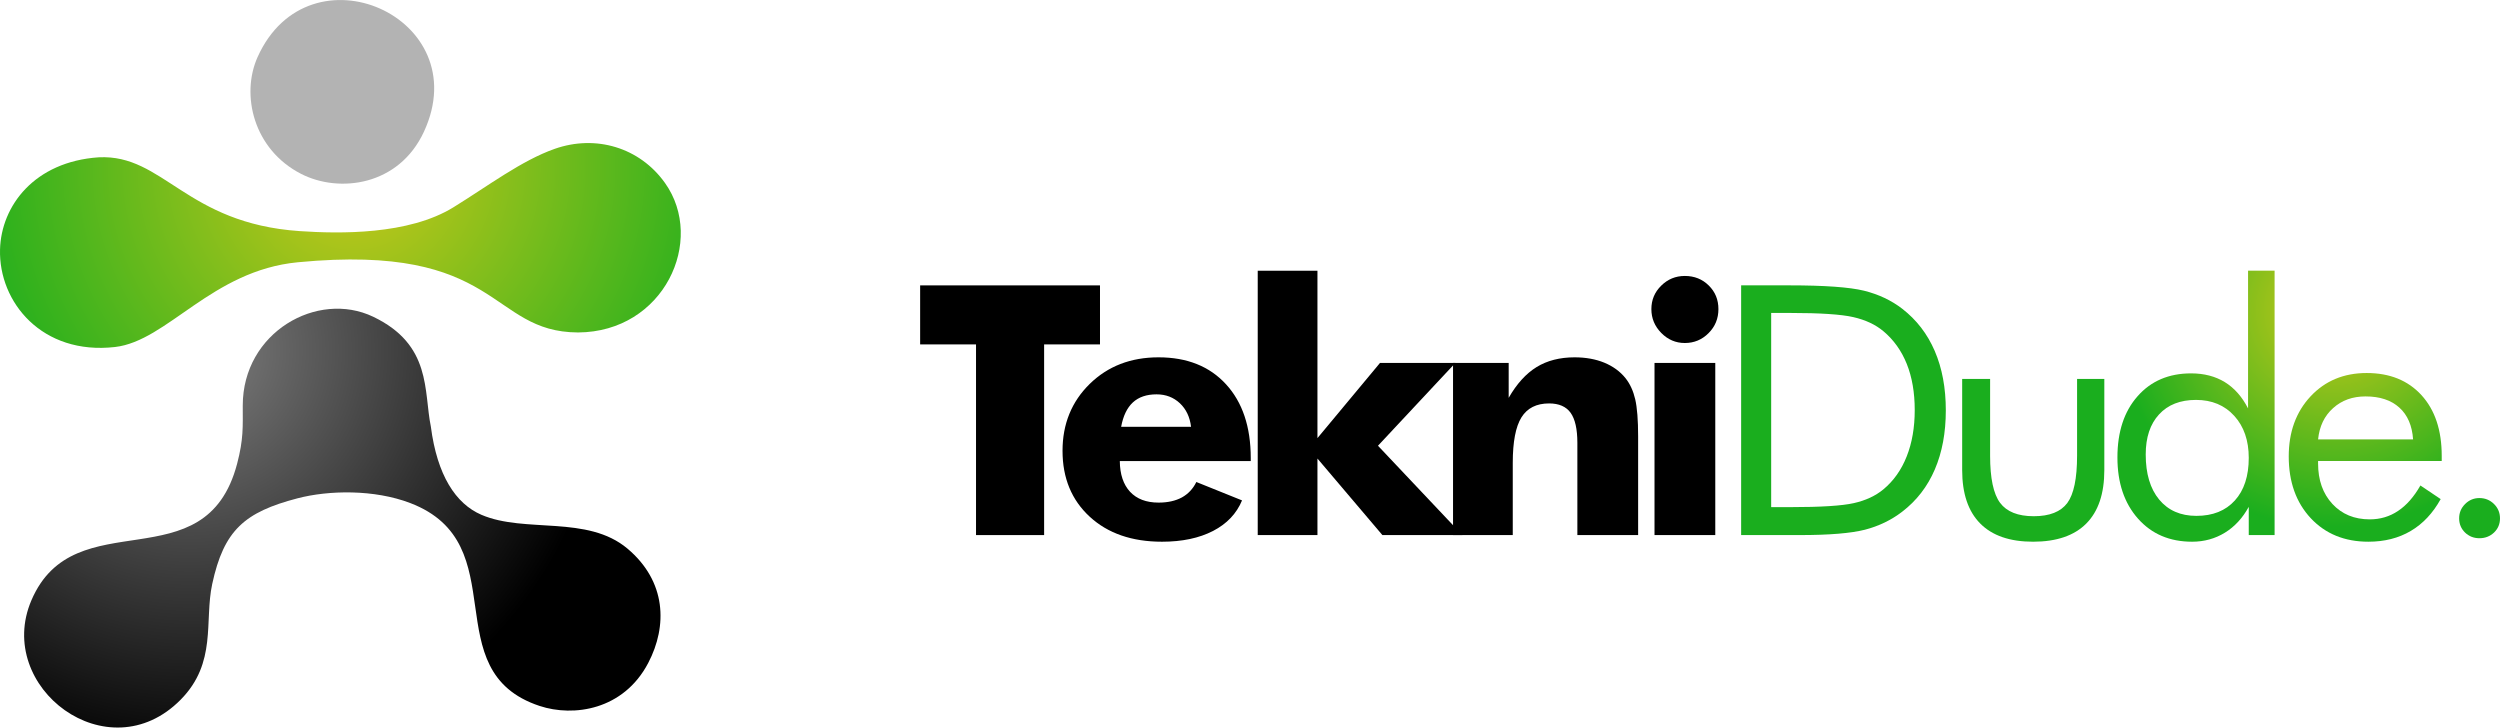
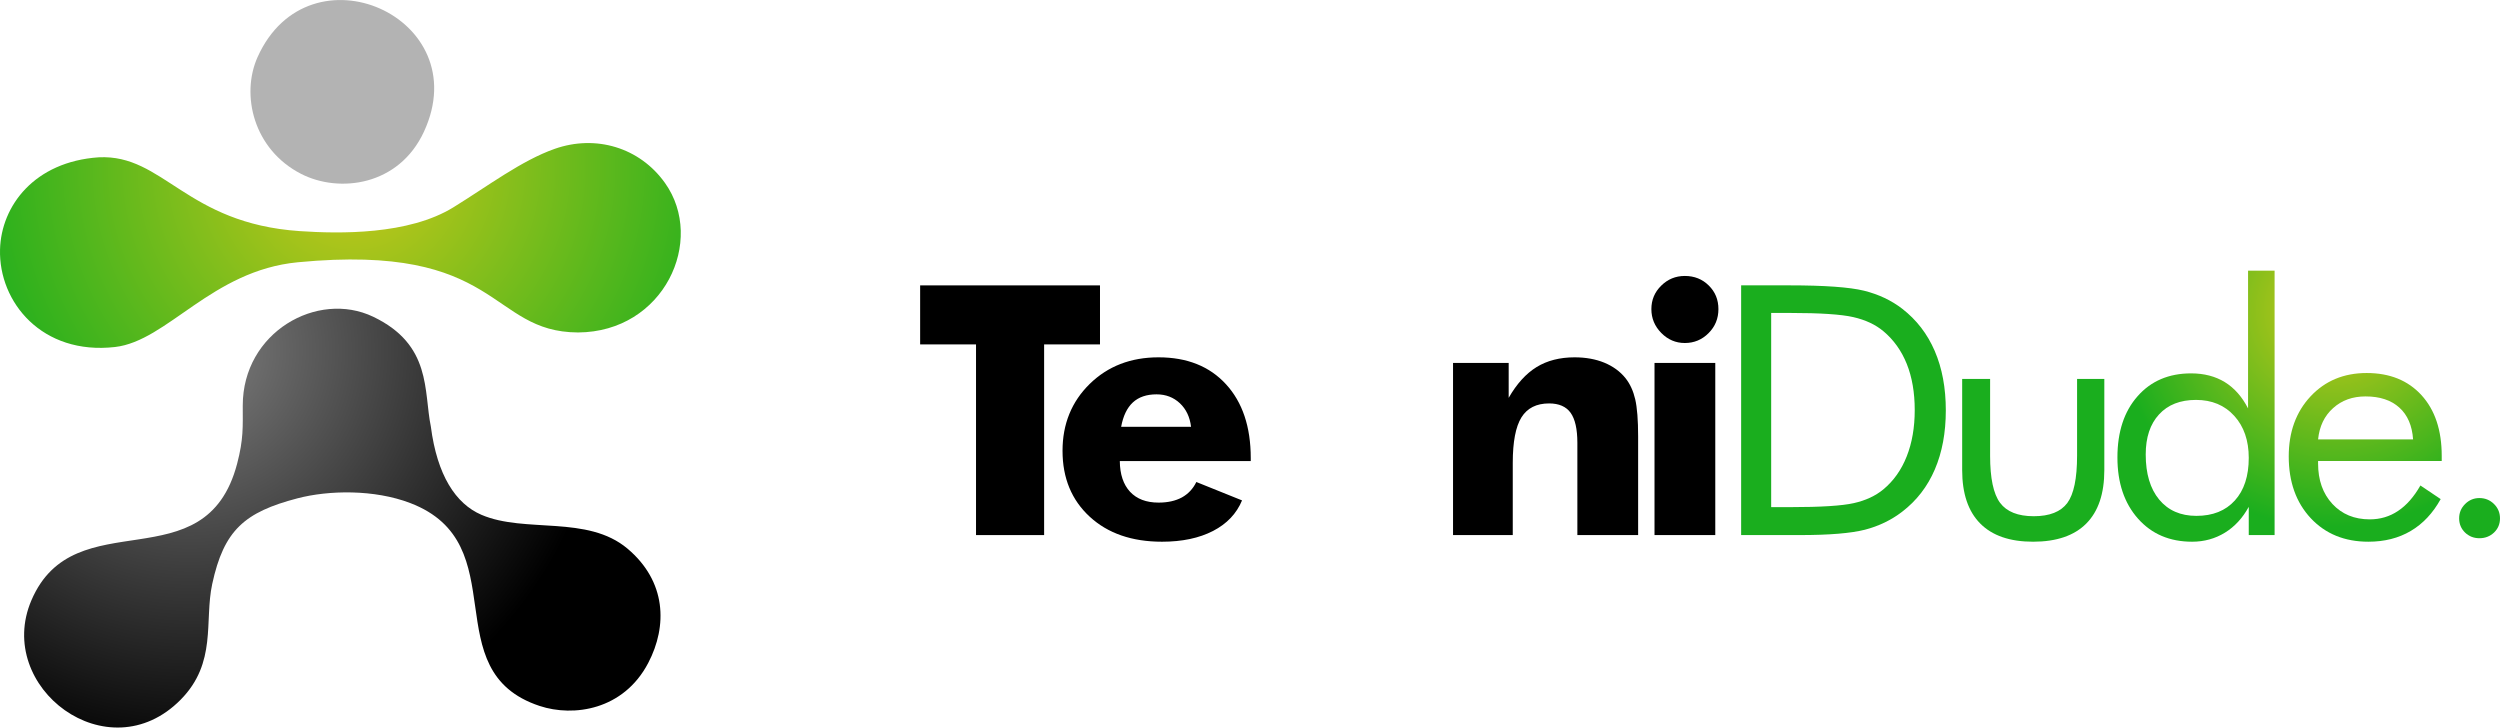
<svg xmlns="http://www.w3.org/2000/svg" xmlns:xlink="http://www.w3.org/1999/xlink" xml:space="preserve" width="6.989in" height="2.034in" version="1.1" style="shape-rendering:geometricPrecision; text-rendering:geometricPrecision; image-rendering:optimizeQuality; fill-rule:evenodd; clip-rule:evenodd" viewBox="0 0 7107.13 2068.21">
  <defs>
    <style type="text/css">
   
    .fil2 {fill:#B3B3B3}
    .fil3 {fill:black;fill-rule:nonzero}
    .fil1 {fill:url(#id0)}
    .fil6 {fill:url(#id1)}
    .fil0 {fill:url(#id2)}
    .fil4 {fill:url(#id3)}
    .fil7 {fill:url(#id4)}
    .fil5 {fill:url(#id5)}
    .fil8 {fill:url(#id6)}
   
  </style>
    <radialGradient id="id0" gradientUnits="userSpaceOnUse" gradientTransform="matrix(-0.942 0.717 -0.717 -0.942 2296 204)" cx="1006.41" cy="476.47" r="967.7" fx="1006.41" fy="476.47">
      <stop offset="0" style="stop-opacity:1; stop-color:#CCC91A" />
      <stop offset="1" style="stop-opacity:1; stop-color:#1AAE1E" />
    </radialGradient>
    <radialGradient id="id1" gradientUnits="userSpaceOnUse" gradientTransform="matrix(-3.831 3.203 -3.203 -3.83 34865 -17015)" xlink:href="#id0" cx="6636.14" cy="877.29" r="124.47" fx="6636.14" fy="877.29">
  </radialGradient>
    <radialGradient id="id2" gradientUnits="userSpaceOnUse" gradientTransform="matrix(0.691 1.367 -1.367 0.691 1529 -429)" cx="538.98" cy="996.57" r="777.95" fx="538.98" fy="996.57">
      <stop offset="0" style="stop-opacity:1; stop-color:gray" />
      <stop offset="1" style="stop-opacity:1; stop-color:black" />
    </radialGradient>
    <radialGradient id="id3" gradientUnits="userSpaceOnUse" gradientTransform="matrix(-4.157 3.476 -3.476 -4.157 37295 -18519)" xlink:href="#id0" cx="6637.15" cy="882.13" r="114.69" fx="6637.15" fy="882.13">
  </radialGradient>
    <radialGradient id="id4" gradientUnits="userSpaceOnUse" gradientTransform="matrix(-6.154 5.145 -5.145 -6.154 52001 -27868)" xlink:href="#id0" cx="6637.04" cy="878.12" r="77.47" fx="6637.04" fy="878.12">
  </radialGradient>
    <radialGradient id="id5" gradientUnits="userSpaceOnUse" gradientTransform="matrix(-6.379 5.333 -5.333 -6.379 53655 -28914)" xlink:href="#id0" cx="6636.96" cy="878.28" r="74.74" fx="6636.96" fy="878.28">
  </radialGradient>
    <radialGradient id="id6" gradientUnits="userSpaceOnUse" gradientTransform="matrix(-25.406 21.241 -21.241 -25.406 193891 -117731)" xlink:href="#id0" cx="6635.49" cy="879.14" r="18.77" fx="6635.49" fy="879.14">
  </radialGradient>
  </defs>
  <g id="Layer_x0020_1">
    <g id="_2844409077904">
      <g>
        <g>
          <path class="fil0" d="M1842.69 1884.81c55.47,-105.75 51.62,-231.95 -58.54,-324.99 -114.44,-96.66 -291.08,-43.09 -415.4,-96.36 -73.48,-31.49 -126.04,-112.81 -143.89,-250.76 -20.72,-100.82 3.12,-232.39 -163.92,-312.34 -158.32,-75.77 -371.11,43.99 -370.83,252.78 0.08,60.73 2.33,95 -15.94,164.74 -89.88,343.22 -462.06,101.62 -584.89,388.61 -105.69,246.95 217.5,491.95 424.26,282.55 103.97,-105.29 66.8,-222.58 89.76,-328.96 33.02,-152.86 91.82,-204.16 242.37,-243.53 89.12,-23.31 218.22,-25.66 320.48,13.39 302.93,115.67 67.13,477.52 368.14,576.93 96.14,31.76 238.17,11.8 308.39,-122.06z" />
          <path class="fil1" d="M1577.26 422.94c-94.54,33.18 -190.39,105.99 -288.49,166.44 -127.4,78.49 -323.28,75.27 -436.81,67.54 -323.69,-22.07 -387.03,-219.12 -571.42,-209.81 -182.24,12.44 -277.04,137.38 -280.44,262.04 -4.09,149.81 119.59,300.89 326.92,277.24 148.96,-16.99 274.74,-217.44 519.79,-240.93 577.47,-55.4 541.73,198.41 796.35,199.58 244.62,-1.25 363.49,-261.47 247.44,-424.79 -71.91,-101.18 -196.89,-138.17 -313.33,-97.3z" />
          <path class="fil2" d="M1205.26 374.25c150.74,-325.87 -326.83,-536.56 -472.79,-212.55 -48.54,107.76 -11.86,263.31 123.71,332.62 107.93,55.17 277.63,34.4 349.08,-120.07z" />
        </g>
        <polygon class="fil3" points="2774.69,1521.07 2774.69,979.01 2615.83,979.01 2615.83,811.23 3127.12,811.23 3127.12,979.01 2968.28,979.01 2968.28,1521.07 " />
        <path class="fil3" d="M3385.99 1213.29c-3.31,-27.79 -13.91,-50.14 -31.77,-67 -18.05,-16.88 -40.05,-25.31 -66.37,-25.31 -28.11,0 -50.63,7.59 -67.34,22.99 -16.54,15.38 -27.62,38.54 -33.25,69.32l198.73 0zm169.76 97.3l-372.3 0c0.32,37.72 10.09,66.84 29.12,87.36 19.19,20.52 46.16,30.78 81.08,30.78 26.31,0 48.31,-4.97 66.35,-14.73 17.87,-9.92 31.6,-24.48 41.04,-43.84l129.88 52.29c-15.55,37.56 -43.02,66.5 -82.4,86.87 -39.55,20.35 -87.86,30.61 -145.11,30.61 -85.39,0 -153.89,-23.66 -205.36,-70.98 -51.62,-47.49 -77.43,-109.88 -77.43,-187.48 0,-76.28 25.81,-139.65 77.27,-190.13 51.62,-50.46 116.81,-75.6 195.57,-75.6 81.09,0 145.11,25.47 191.94,76.61 46.84,51.12 70.33,121.11 70.33,209.96l0 8.28z" />
-         <polygon class="fil3" points="3575.53,1521.07 3575.53,769.52 3745.31,769.52 3745.31,1245.4 3923.18,1031.62 4137.46,1031.62 3917.39,1267.08 4157.31,1521.07 3929.97,1521.07 3745.31,1303.48 3745.31,1521.07 " />
        <path class="fil3" d="M4130.76 1521.07l0 -489.45 158.19 0 0 99.28c22.84,-39.87 49.32,-68.99 79.43,-87.54 29.94,-18.37 66.03,-27.62 107.88,-27.62 31.77,0 59.9,5.12 84.55,15.21 24.67,10.26 44.84,24.82 60.24,44.03 13.06,16.37 22.15,36.56 27.62,60.05 5.46,23.68 8.28,58.91 8.28,105.73l0 280.31 -172.75 0 0 -262.27c0,-39.21 -6.45,-67.51 -19.19,-85.38 -12.75,-17.7 -33.1,-26.63 -61.23,-26.63 -35.89,0 -62.05,13.23 -78.59,39.7 -16.39,26.48 -24.65,69.49 -24.65,129.07l0 205.5 -169.78 0z" />
        <path class="fil3" d="M4694.61 878.72c0,-26.13 9.25,-48.31 27.96,-66.68 18.52,-18.37 40.87,-27.63 67.17,-27.63 27.14,0 49.81,9.1 68,27.14 18.37,18.05 27.47,40.37 27.47,67.17 0,26.82 -9.27,49.49 -27.96,68.18 -18.54,18.69 -41.04,28.13 -67.51,28.13 -25.98,0 -48.31,-9.59 -67.02,-28.63 -18.69,-19.03 -28.11,-41.53 -28.11,-67.68zm8.92 642.35l0 -489.45 172.75 0 0 489.45 -172.75 0z" />
        <path class="fil4" d="M5035.2 1441.63l53.79 0c87.21,0 147.61,-3.8 181.2,-11.41 33.6,-7.61 61.55,-20.52 83.9,-39.05 29.12,-24.17 51.3,-55.44 66.36,-93.68 15.22,-38.39 22.84,-82.24 22.84,-131.72 0,-49.64 -7.45,-93.33 -22.52,-131.07 -15.06,-37.56 -37.23,-68.68 -66.68,-93.33 -22.35,-18.7 -50.64,-31.95 -85.07,-39.89 -34.41,-7.93 -94.32,-11.91 -180.04,-11.91l-53.79 0 0 552.05zm-85.4 79.44l0 -709.94 136.37 0c100.78,0 171.78,5.13 212.98,15.23 41.21,10.26 77.44,27.3 108.39,51.13 40.71,31.44 71.66,71.49 92.67,120.31 21.02,48.83 31.44,105.09 31.44,168.8 0,63.38 -10.42,119.32 -31.27,167.97 -20.86,48.65 -51.8,88.69 -92.85,120.13 -31.11,23.83 -66.36,40.88 -105.91,51.13 -39.72,10.1 -101.27,15.23 -185.01,15.23l-30.45 0 -136.37 0z" />
        <path class="fil5" d="M5657.59 1077.24l0 218.44c0,63.71 9.43,108.23 28.31,133.7 19.02,25.32 50.8,38.06 95.81,38.06 44.85,0 76.63,-12.57 95.32,-37.56 18.53,-25.16 27.8,-69.83 27.8,-134.2l0 -218.44 77.45 0 0 259.14c0,66.86 -17.05,117.5 -51.3,151.92 -34.25,34.43 -84.73,51.63 -151.25,51.63 -65.87,0 -116.01,-17.2 -150.26,-51.79 -34.25,-34.59 -51.3,-85.23 -51.3,-151.76l0 -259.14 79.44 0z" />
        <path class="fil6" d="M6392.87 1301.63c0,-49.47 -13.75,-89.37 -41.21,-119.48 -27.47,-30.29 -63.71,-45.35 -108.72,-45.35 -44.85,0 -79.93,13.75 -105.09,41.21 -25.32,27.47 -37.9,65.37 -37.9,113.85 0,54.61 12.74,97.48 38.23,128.25 25.65,30.95 60.9,46.34 105.74,46.34 46.66,0 83.07,-14.56 109.38,-43.68 26.32,-28.96 39.56,-69.5 39.56,-121.14zm73.47 -532.2l0 751.64 -73.47 0 0 -80.26c-17.55,31.94 -40.05,56.43 -67.85,73.48 -27.81,17.04 -58.91,25.64 -93.16,25.64 -63.71,0 -115.02,-21.84 -153.91,-65.69 -38.89,-43.86 -58.42,-101.77 -58.42,-173.93 0,-72.65 19.03,-130.73 57.27,-173.92 38.06,-43.36 88.86,-65.03 152.25,-65.03 36.73,0 68.84,8.28 95.98,24.98 27.14,16.72 48.99,41.7 65.87,74.64l0 -391.55 75.46 0z" />
        <path class="fil7" d="M6860.04 1249.01c-2.65,-39.07 -15.55,-69.18 -39.06,-90.36 -23.32,-21.18 -55.43,-31.77 -96.14,-31.77 -36.9,0 -67.69,11.09 -92.18,33.26 -24.66,22.01 -38.89,51.63 -42.69,88.87l270.07 0zm81.42 61.55l-351.5 0 0 6.79c0,47.49 13.57,85.88 40.71,115.18 27.14,29.28 62.54,43.86 106.24,43.86 29.62,0 56.6,-7.94 80.43,-24.01 23.99,-15.89 45.17,-40.04 63.54,-72.31l57.59 38.72c-22.17,40.04 -50.64,70.33 -85.23,90.68 -34.59,20.36 -74.63,30.45 -120.31,30.45 -67.52,0 -122.13,-22.33 -163.83,-66.86 -41.7,-44.67 -62.55,-103.25 -62.55,-175.58 0,-69.5 20.68,-126.43 62.05,-170.77 41.38,-44.19 94.49,-66.36 159.53,-66.36 65.53,0 117.49,21.02 155.88,63.06 38.23,42.02 57.43,99.45 57.43,172.1l0 15.05z" />
        <path class="fil8" d="M6990.96 1473.58c0,-15.89 5.63,-29.46 16.88,-40.71 11.41,-11.43 24.98,-17.05 40.71,-17.05 16.21,0 29.96,5.63 41.37,16.72 11.43,11.25 17.21,24.98 17.21,41.04 0,15.88 -5.63,29.28 -16.88,40.2 -11.43,10.75 -25.16,16.22 -41.7,16.22 -16.06,0 -29.79,-5.47 -40.88,-16.22 -11.08,-10.92 -16.7,-24.33 -16.7,-40.2z" />
      </g>
    </g>
  </g>
</svg>